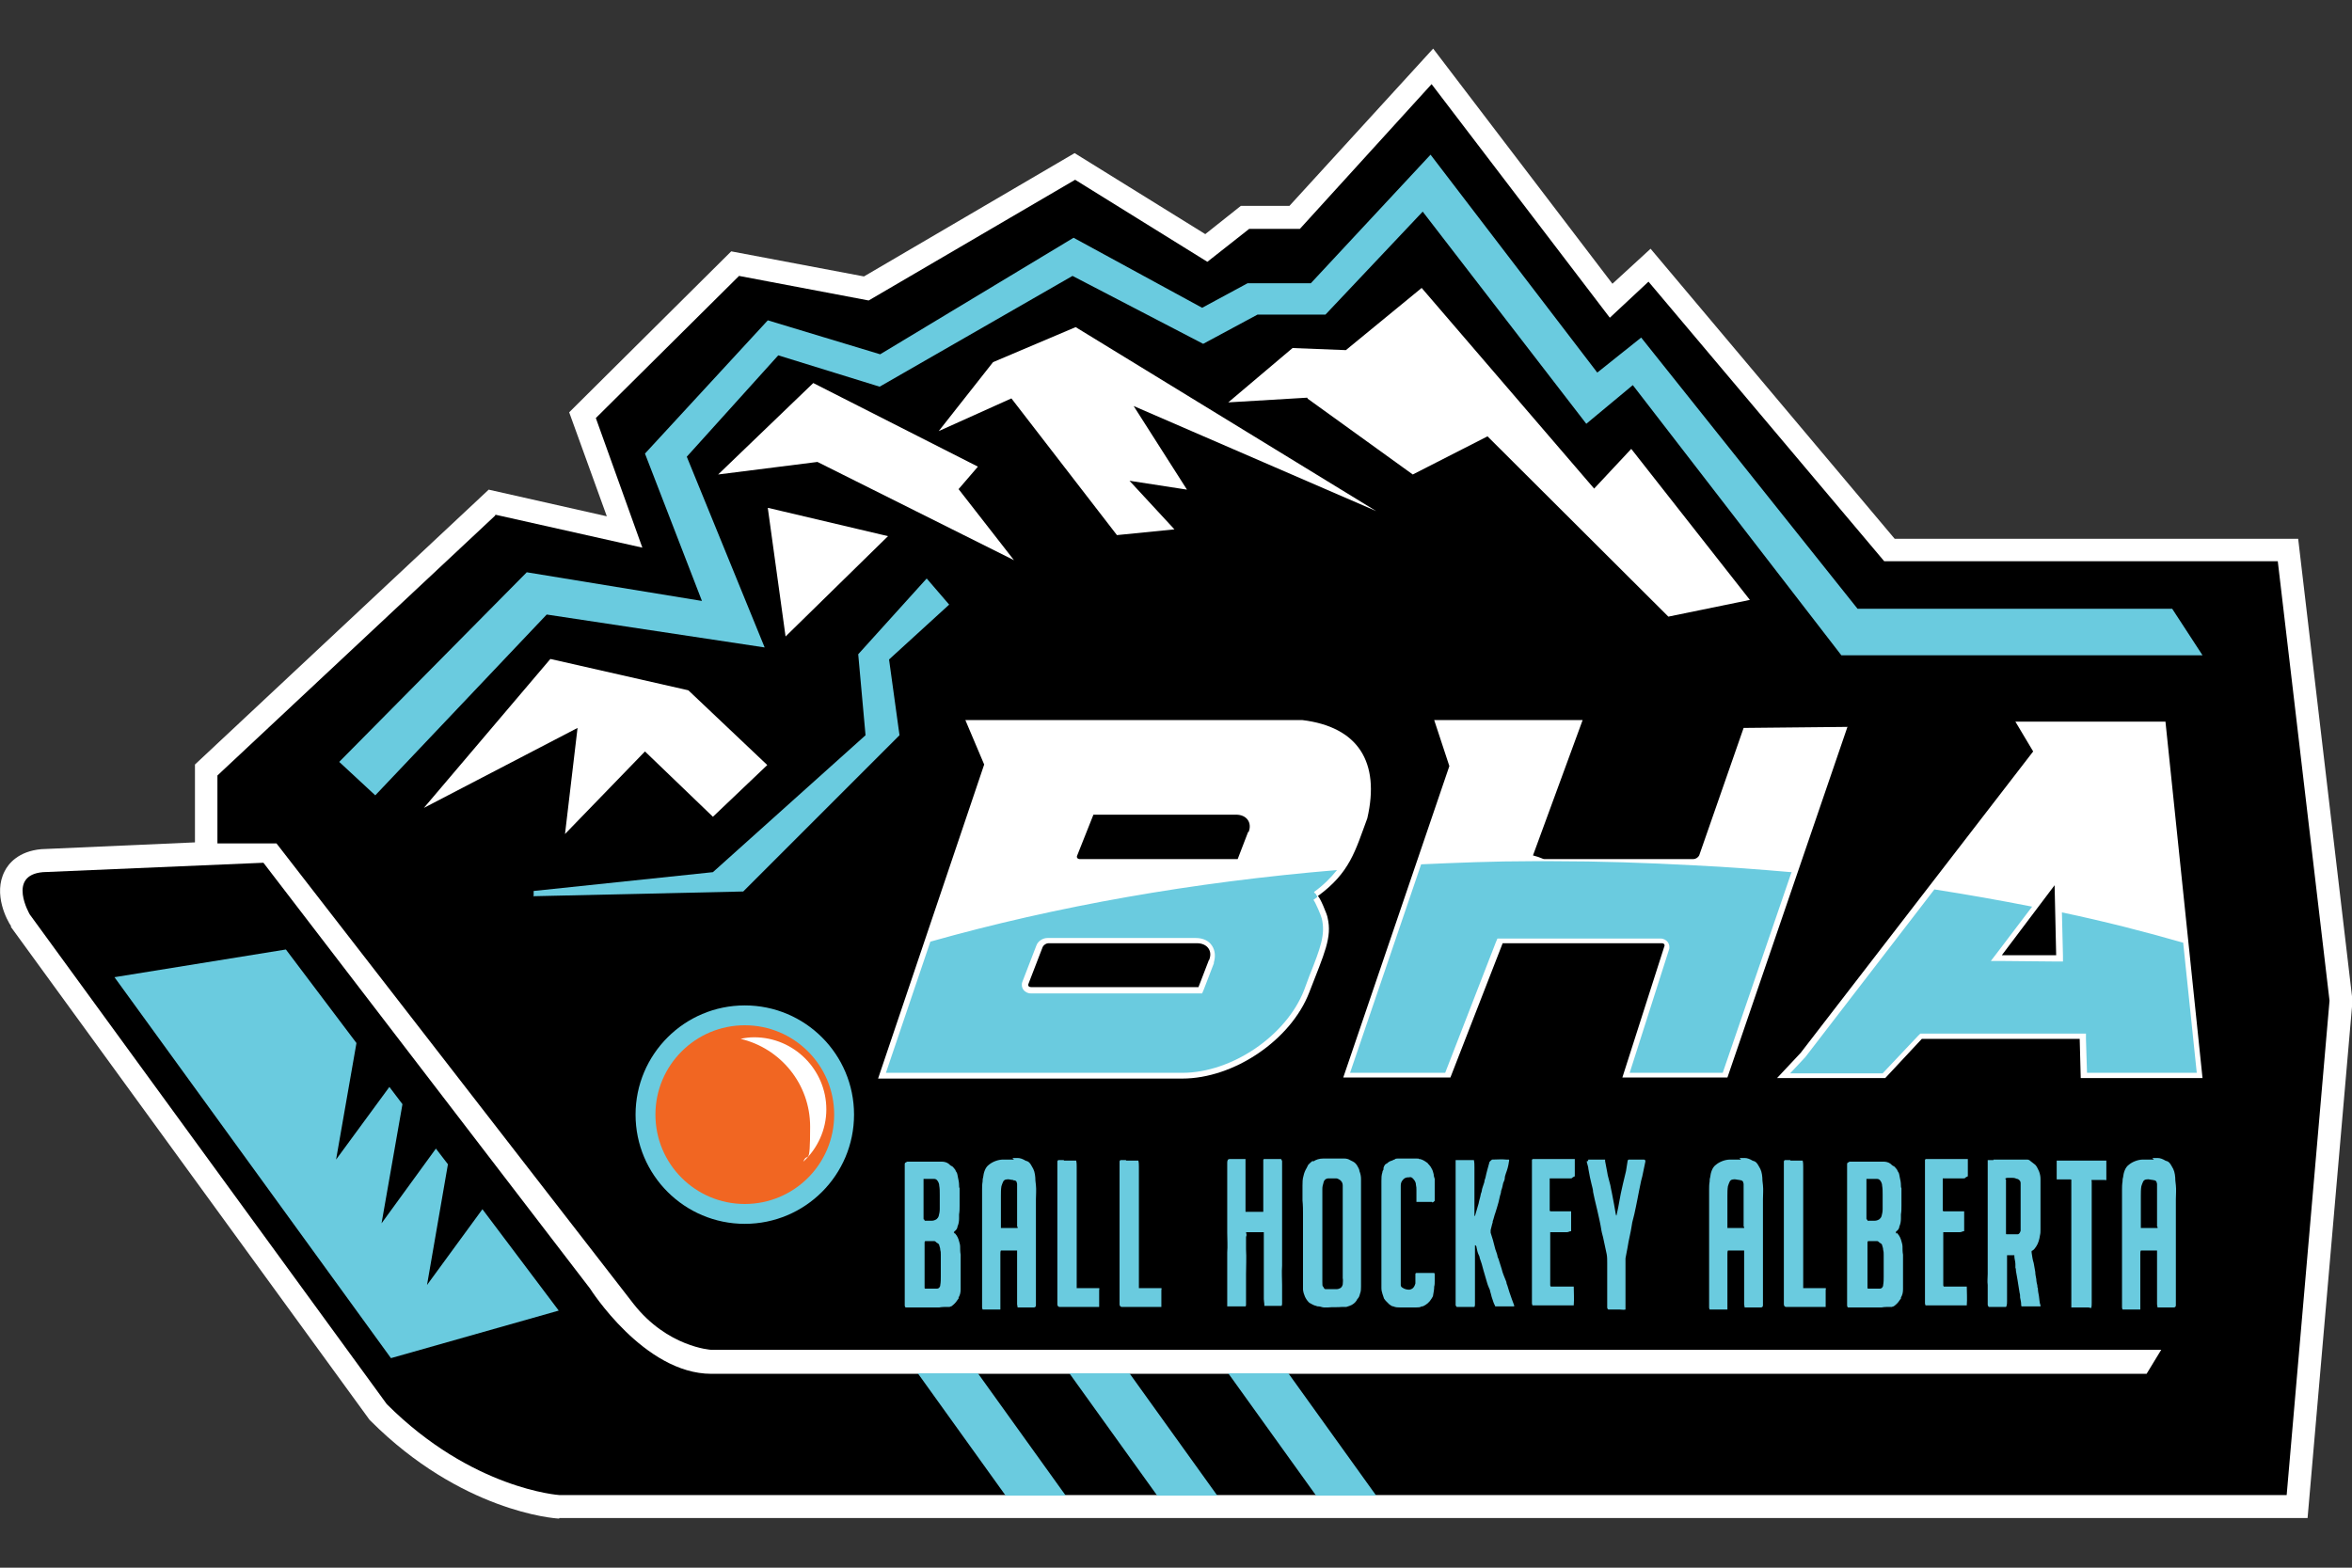
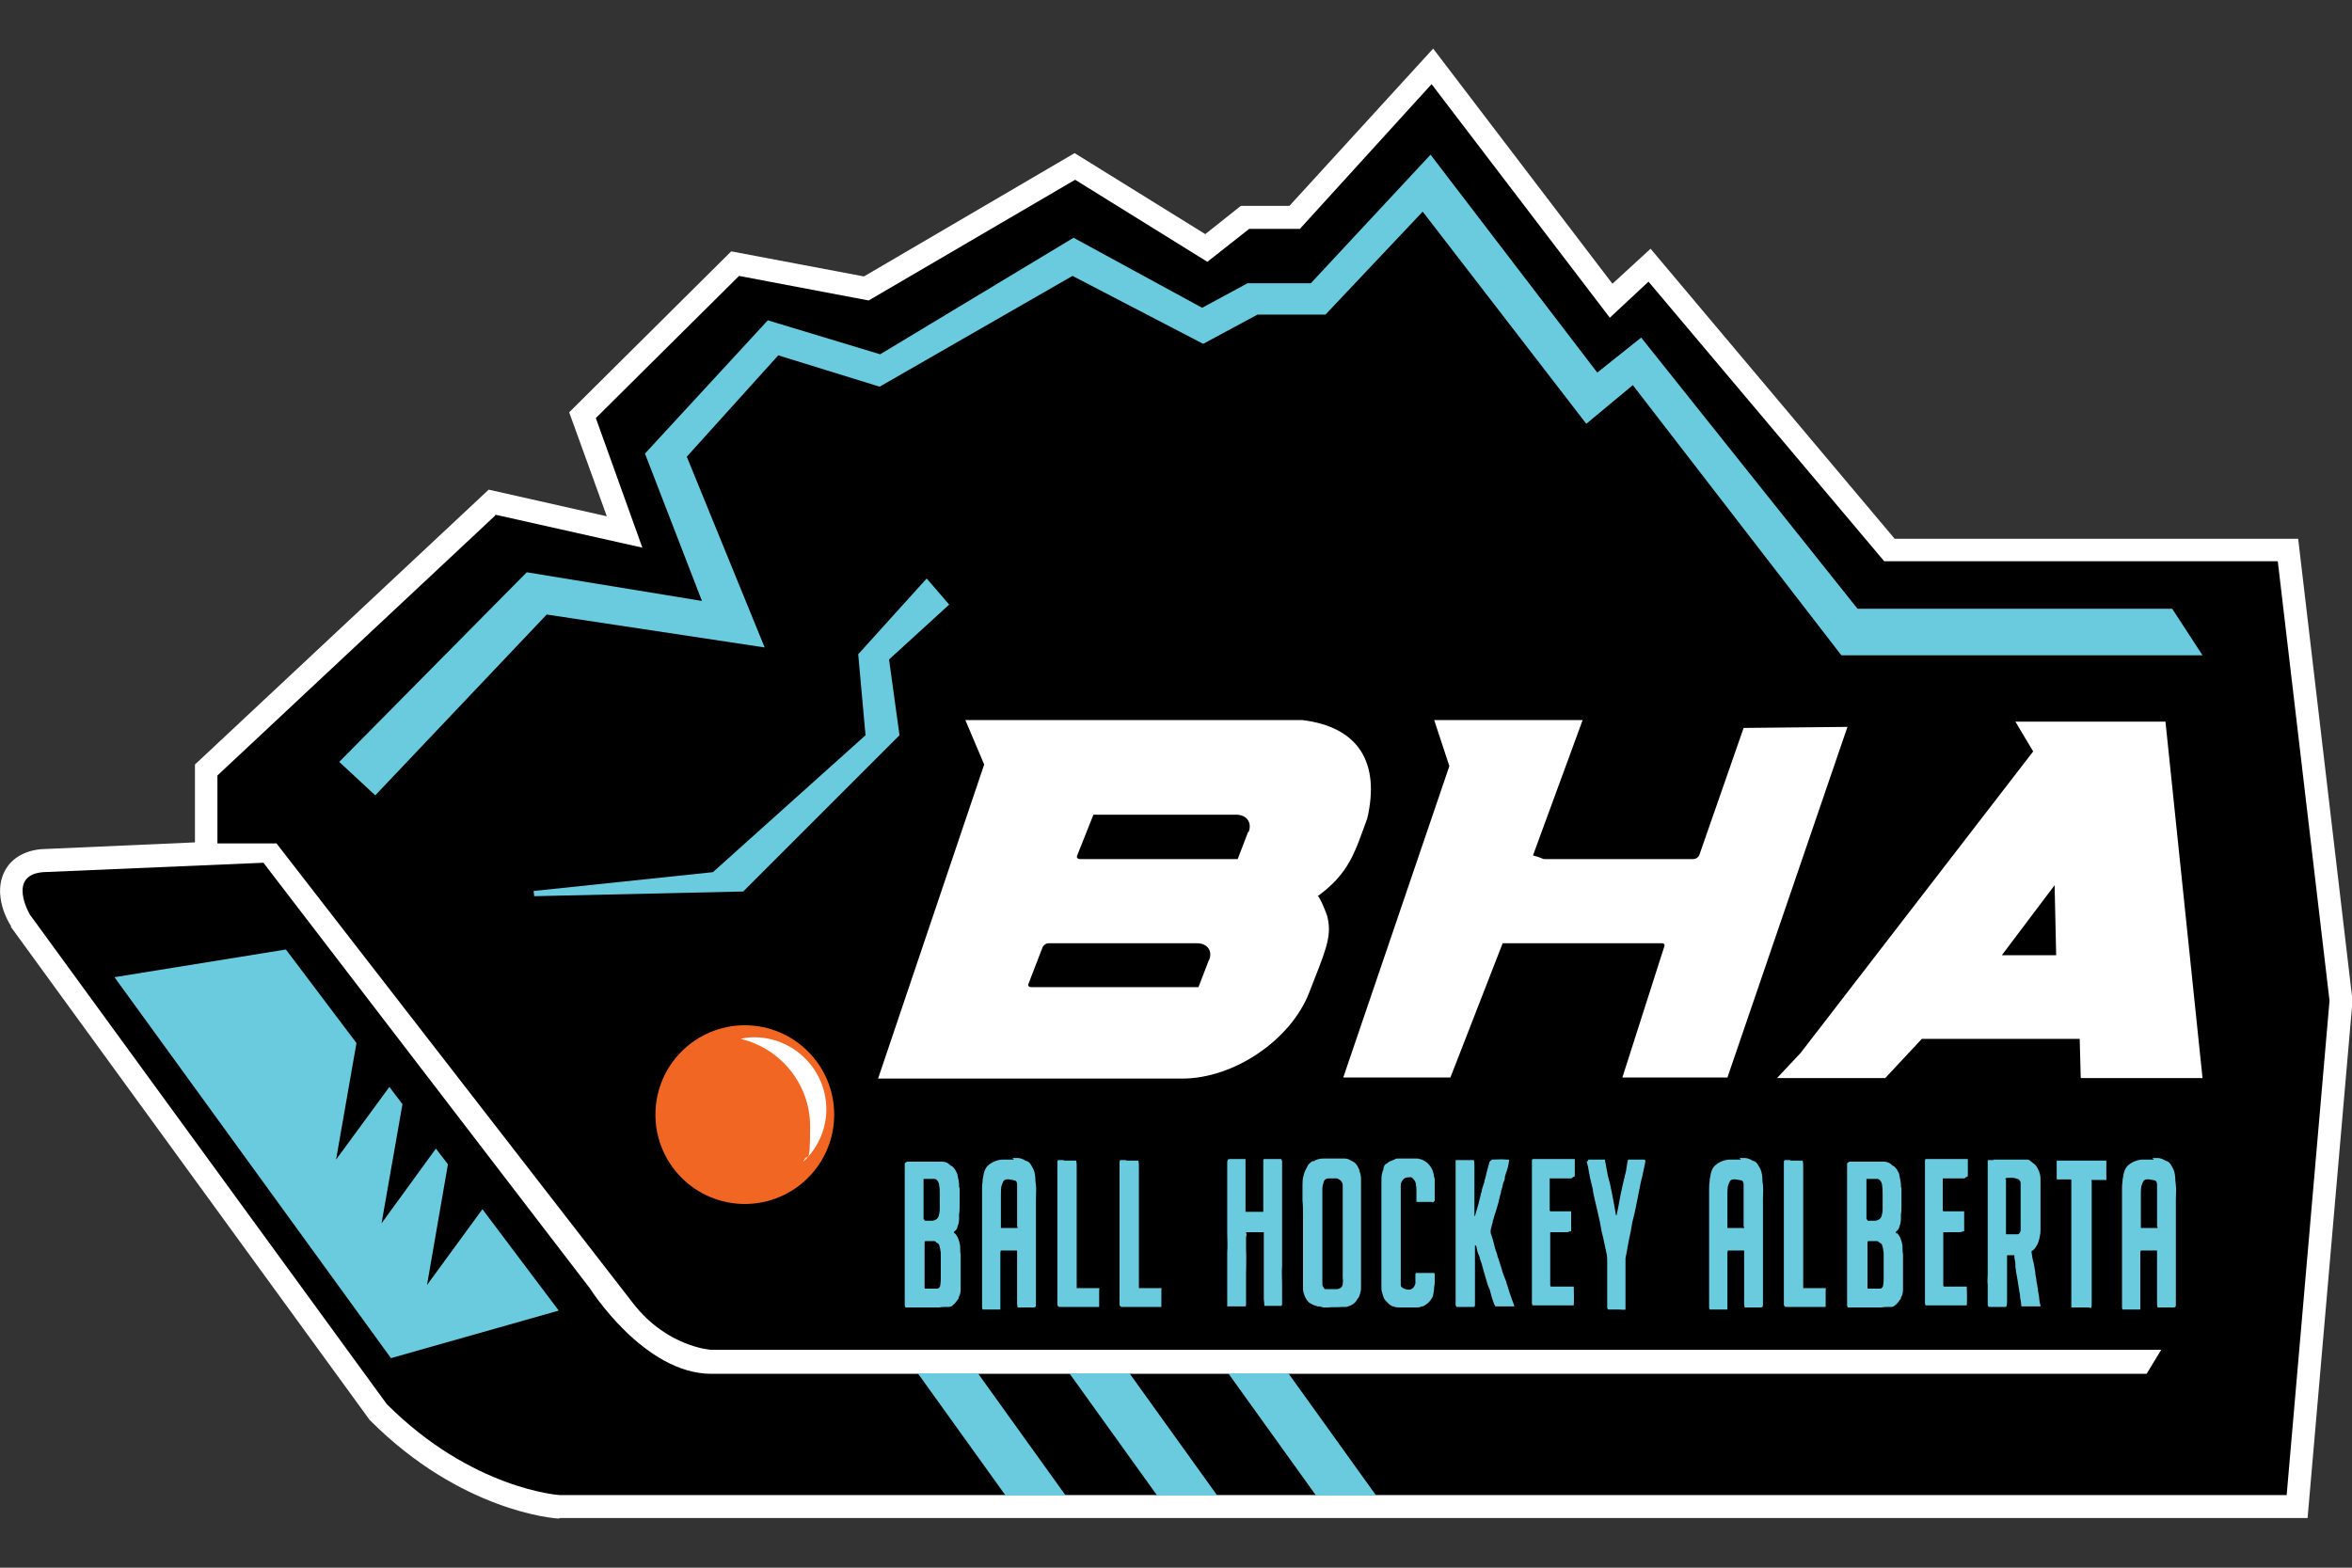
<svg xmlns="http://www.w3.org/2000/svg" id="Layer_1" version="1.1" viewBox="0 0 450 300">
  <rect x="0" y="0" width="450" height="300" fill="#333333" stroke="none" />
  <defs>
    <style>
      .st0 {
        fill: #fff;
      }

      .st1 {
        fill: #6acbdf;
      }

      .st2 {
        fill: #f16622;
      }
    </style>
  </defs>
  <g>
    <path class="st0" d="M107,290.6c-1,0-18.8-1.4-36.1-18.7l-.2-.2L2.1,177.4v-.2c-.7-1-3.5-6.1-1.2-10.5.7-1.4,2.6-3.8,7-4.2l29.4-1.3v-14.9l56.2-52.6,22.6,5.1-7.2-19.9,31-30.8,25.4,4.8,40.3-23.6,25,15.5,6.8-5.4h9.3l27.5-30.1,34.3,45,7.3-6.7,46.7,55.5h77.2l10.4,88.4-8.6,99H107Z" />
    <path d="M94.8,98.5l28.1,6.3-8.9-24.8,27.4-27.2,24.8,4.7,39.5-23.1,25.3,15.7,8-6.3h9.7l25.2-27.7,34.1,44.7,7.4-6.9,45.1,53.5h75.3l9.9,84.1-8.2,94.6H107s-16.7-1.1-33-17.4L5.7,175s-4.4-7.5,2.5-8.1l42.2-1.8,62.5,81.5s10.3,16.3,23.2,16.3h274.6l2.8-4.6H136s-8.3-.5-14.8-8.8l-68.3-88.1h-11.3v-13l53.1-49.7Z" />
  </g>
-   <path class="st1" d="M100.7,109.5l33.6,5.5-10.9-28.2,23.5-25.5,21.5,6.5,37-22.3,24.6,13.4,8.7-4.7h12.1l22.9-24.6,31.9,41.7,8.4-6.7,41.4,51.9h60.2l5.8,8.9h-69.1l-39.9-51.7-8.9,7.4-31.3-40.6-18.6,19.7h-13l-10.4,5.6-25-13-36.9,21.2-19.4-6-17.5,19.4,14.9,36.5-41.7-6.3-32.8,34.6-6.9-6.4,35.9-36.3ZM102.2,171.5l40-.9,29.9-29.9-2-14.5,11.5-10.5-4.3-5-13.1,14.5,1.4,15.5-29.2,26.2-34.3,3.6v1.1Z" />
+   <path class="st1" d="M100.7,109.5l33.6,5.5-10.9-28.2,23.5-25.5,21.5,6.5,37-22.3,24.6,13.4,8.7-4.7h12.1l22.9-24.6,31.9,41.7,8.4-6.7,41.4,51.9h60.2l5.8,8.9h-69.1l-39.9-51.7-8.9,7.4-31.3-40.6-18.6,19.7h-13l-10.4,5.6-25-13-36.9,21.2-19.4-6-17.5,19.4,14.9,36.5-41.7-6.3-32.8,34.6-6.9-6.4,35.9-36.3ZM102.2,171.5l40-.9,29.9-29.9-2-14.5,11.5-10.5-4.3-5-13.1,14.5,1.4,15.5-29.2,26.2-34.3,3.6Z" />
  <path class="st1" d="M203.9,286.2h-11.5l-16.8-23.4h11.5l16.8,23.4ZM216.1,262.8h-11.5l16.8,23.4h11.5l-16.8-23.4ZM246.5,262.8h-11.5l16.8,23.4h11.5l-16.8-23.4Z" />
  <path class="st1" d="M106.9,250.8l-32.1,9.1-52.9-72.9,32.8-5.3,13.5,17.9-3.9,22.3,10.2-13.9,2.5,3.3-4,22.8,10.4-14.3,2.3,3-4,23.1,10.6-14.5,14.6,19.4Z" />
-   <path class="st0" d="M81.1,154.6l24.2-28.5,26.4,6,15.1,14.3-10.4,9.9-13-12.5-15.3,15.8,2.4-20.3-29.4,15.3ZM146.9,97.2l3.4,24.6,19.6-19.2-22.9-5.4ZM156.4,88.4l37.6,18.8-10.6-13.6,3.7-4.3-31.5-16-18.2,17.5,19-2.4ZM193.4,76.1l20.3,26.3,11-1.1-8.6-9.3,11,1.7-10.2-16,46.4,20.1-57.5-35.2-15.8,6.7-10.4,13.2,14-6.3ZM250.2,76.3l20.1,14.5,14.3-7.3,34.6,34.5,15.6-3.2-22.7-28.9-7.1,7.6-33-38.4-14.5,11.9-10.2-.4-12.3,10.4,15.1-.9Z" />
  <path class="st1" d="M182.5,235.8c.4.4.7.8.9,1.4.1.4.3.9.3,1.3,0,.5,0,1.1.1,1.6h0v4.2c0,.4,0,.9,0,1.4,0,.4,0,.7,0,1,0,.6-.1,1.1-.4,1.6,0,0,0,.1,0,.2-.2.2-.4.6-.7.9-.2.2-.4.4-.7.6-.1,0-.2,0-.3.1-.1,0-.3,0-.4,0-.5,0-1.1,0-1.6.1h-.9c-.3,0-.6,0-1,0-.8,0-1.7,0-2.5,0s-.9,0-1.4,0c-.2,0-.4,0-.6,0-.1,0-.2-.2-.2-.4v-14.8c0-1,0-1.9,0-2.8,0-1.4,0-2.8,0-4.1,0-1.1,0-2.1,0-3.2,0-.6,0-1.2,0-1.8v-.3c0-.1,0-.2.1-.3.1,0,.3-.2.4-.2.3,0,.6,0,.9,0,.3,0,.7,0,1,0h.2c.4,0,.8,0,1.2,0,.4,0,.8,0,1.1,0,.5,0,1,0,1.5,0,.2,0,.4,0,.7,0,.4,0,.9.1,1.3.4.2.2.4.4.7.5.2.2.4.4.6.7,0,.1.1.3.2.4.2.3.2.7.3,1.1.1.4.2.9.2,1.4,0,.2,0,.4.1.6v.4c0,.3,0,.7,0,1v.2c0,.6,0,1.1,0,1.7,0,.6,0,1.1-.1,1.7,0,.3,0,.5,0,.8,0,.5-.1,1.1-.3,1.5,0,.3-.2.6-.4.8-.1,0-.2.2-.3.3,0,.2.1.2.2.3ZM176.9,233.6c.4,0,.7,0,1.1,0,0,0,.2,0,.3,0,.3,0,.6-.1.9-.3.2-.2.3-.3.4-.6.1-.4.2-.8.2-1.3v-1.9c0-.3,0-.6,0-.9,0-.6,0-1.2-.1-1.7,0-.3-.1-.6-.3-.9-.2-.3-.4-.4-.7-.4h-1.2c-.2,0-.4,0-.7,0s0,0-.1,0v1.4c0,.5,0,1,0,1.5,0,.5,0,1,0,1.5,0,.8,0,1.5,0,2.3v.9c0,0,0,.2.1.2h.1ZM176.9,246.6c.4,0,.7,0,1.1,0,.1,0,.3,0,.4,0h.1c.3,0,.6,0,.8,0,.3,0,.6-.3.6-.7.1-.5.1-1.1.1-1.6,0-1.4,0-2.8,0-4.2,0-.3,0-.6-.1-.9,0-.3-.1-.6-.2-.9,0-.2-.2-.3-.3-.4-.1,0-.2-.1-.3-.2-.1-.1-.2-.2-.4-.2h-1.2c-.2,0-.3,0-.5,0,0,0-.1.2-.1.2,0,.2,0,.4,0,.5,0,.2,0,.5,0,.7s0,.3,0,.5v5.6c0,.2,0,.5,0,.7s0,.4,0,.5,0,.2,0,.3h.1ZM193.7,221.6c.3,0,.7,0,1,0,.5,0,1,.2,1.5.5,0,0,.2.1.3.1.6.2.9,1,1.2,1.5.3.6.4,1.5.4,2.2,0,.3.1.6.1.9.1.9,0,1.8,0,2.7s0,1.1,0,1.7c0,.4,0,.8,0,1.1v.2c0,.9,0,1.8,0,2.7,0,1.9,0,3.8,0,5.6s0,1.3,0,1.9c0,.8,0,2,0,2.8,0,.6,0,1.1,0,1.7,0,.6,0,1.3,0,2,0,.2,0,.4,0,.6,0,.3-.2.4-.4.4-.4,0-.8,0-1.2,0-.2,0-.4,0-.7,0-.2,0-.3,0-.5,0-.2,0-.4,0-.7,0,0-.2-.1-.4-.1-.6,0-1.1,0-2.1,0-3.2s0-3.3,0-4.7,0-1,0-1.5,0-.5,0-.7,0-.1,0-.2c-.1,0-.2,0-.3,0h-2.8c-.1.2-.1.4-.1.7v1.3c0,.4,0,.7,0,1.1s0,.4,0,.5v.3c0,.3,0,.6,0,.9v3c0,.6,0,1.2,0,1.8,0,.5,0,1,0,1.5,0,0,0,.1,0,.2-.1,0-.3,0-.4,0-.5,0-.9,0-1.4,0s-.6,0-.8,0-.4,0-.7,0h-.1c0-.1-.1-.2-.1-.4,0-1.1,0-2.2,0-3.3s0-1.5,0-2v-1.4c0-1.4,0-2.7,0-4.1v-2.1c0-.6,0-1.2,0-1.8,0-1.2,0-2.4,0-3.6,0-.4,0-.8,0-1.1,0-.7,0-1.4,0-2.1,0-.4,0-.8,0-1.1s0-1,.1-1.5c0-.2,0-.5.1-.8.1-.9.4-1.9,1.1-2.4.7-.6,1.8-1,2.7-1,.6,0,1.1,0,1.7,0h.4ZM194.6,234.7c0-1,0-2,0-3s0-1.1,0-1.7c0,0,0,0,0,0,0-.3,0-.6,0-.9,0-.7,0-1.4,0-2.1s0-.3,0-.4c0-.2-.1-.3-.1-.4,0-.2-.2-.2-.3-.3-.1,0-.3,0-.4-.1-.4,0-.8-.2-1.2-.1-.3,0-.6.2-.7.5-.1.2-.2.5-.3.8-.1.6-.1,1.2-.1,1.8v5.6c0,.2,0,.4,0,.6.1,0,.3,0,.4,0h1.2c.2,0,.4,0,.6,0h1v-.2ZM203.6,222.1h1.3c.2,0,.4,0,.7,0,.1,0,.2,0,.3,0,.1.4.1.8.1,1.2v3.2c0,.1,0,.2,0,.3,0,.2,0,.4,0,.7,0,.4,0,.8,0,1.2v2.2c0,.2,0,.4,0,.6,0,.8,0,1.6,0,2.4,0,.5,0,1,0,1.4s0,.6,0,.9c0,0,0,.2,0,.2v2c0,.5,0,.9,0,1.4s0,.8,0,1.3c0,.2,0,.3,0,.4s0,.3,0,.5v4.5c0,0,.1,0,.2,0,.4,0,.9,0,1.3,0,.4,0,.9,0,1.4,0,.3,0,.6,0,.9,0,.2,0,.3,0,.5,0,.1.1,0,.2,0,.4,0,.9,0,1.7,0,2.5v.7c0,0-.1,0-.2,0-.2,0-.4,0-.6,0h-2.7c-.5,0-1,0-1.6,0-.8,0-1.6,0-2.3,0s-.2,0-.2,0c-.2,0-.4-.2-.4-.5,0,0,0-.2,0-.2,0-1.2,0-2.3,0-3.5,0-1,0-2,0-3s0-.6,0-.9v-.4c0-1.9,0-3.7,0-5.5,0-.2,0-.4,0-.7v-3.3c0-.2,0-.3,0-.4v-.2c0-.6,0-1.2,0-1.7,0-.6,0-1.3,0-1.9v-1.9c0-.2,0-.5,0-.7s0-.6,0-.8v-1.6c0-.2,0-.4,0-.5,0-.2,0-.3.2-.4.3,0,.6,0,1,0ZM215.5,222.1h1.3c.2,0,.4,0,.7,0,.1,0,.2,0,.3,0,.1.4.1.8.1,1.2v3.2c0,.1,0,.2,0,.3,0,.2,0,.4,0,.7,0,.4,0,.8,0,1.2v2.2c0,.2,0,.4,0,.6,0,.8,0,1.6,0,2.4,0,.5,0,1,0,1.4s0,.6,0,.9c0,0,0,.2,0,.2v2c0,.5,0,.9,0,1.4s0,.8,0,1.3c0,.2,0,.3,0,.4s0,.3,0,.5v4.5c0,0,.1,0,.2,0,.4,0,.9,0,1.3,0,.5,0,.9,0,1.4,0,.3,0,.6,0,.9,0,.2,0,.3,0,.5,0,.1.1,0,.2,0,.4,0,.9,0,1.7,0,2.5v.7c0,0-.1,0-.2,0-.2,0-.4,0-.6,0h-2.7c-.5,0-1,0-1.6,0-.8,0-1.6,0-2.3,0s-.2,0-.2,0c-.2,0-.4-.2-.4-.5,0,0,0-.2,0-.2,0-1.2,0-2.3,0-3.5,0-1,0-2,0-3s0-.6,0-.9v-.4c0-1.9,0-3.7,0-5.5,0-.2,0-.4,0-.7v-3.3c0-.2,0-.3,0-.4v-.2c0-.6,0-1.2,0-1.7,0-.6,0-1.3,0-1.9v-1.9c0-.2,0-.5,0-.7s0-.6,0-.8v-1.6c0-.2,0-.4,0-.5,0-.2,0-.3.2-.4.3,0,.6,0,1,0ZM238.5,236.3c0,.2-.1.3-.1.5v.6c0,.2,0,.4,0,.6,0,.4,0,.8,0,1.1.1,1.6,0,3.2,0,4.7s0,.5,0,.7v4.5c0,.2,0,.4,0,.6s0,.3-.1.4c0,0-.1,0-.2,0-.2,0-.4,0-.6,0-.3,0-.6,0-.8,0s-.4,0-.7,0h-1.2c0,0,0-.2,0-.2,0,0,0-.2,0-.3v-1.2c0-.4,0-.7,0-1.1v-7.5c.1-1.3,0-2.5,0-3.8,0-1.3,0-2.5,0-3.8s0-1.3,0-1.9,0-1.5,0-2.3,0-.2,0-.4c0-.2,0-.4,0-.6,0-.2,0-.3,0-.4v-3.9c0-.2,0-.4.1-.6,0-.1.2-.2.3-.2.1,0,.2,0,.4,0,.3,0,.7,0,1,0s.7,0,1,0c.2,0,.3,0,.5,0h.2c0,0,0,.1,0,.2,0,.3,0,.6,0,.9,0,.5,0,.9,0,1.4,0,.3,0,.6,0,1,0,1.4,0,2.8,0,4.2s0,0,0,.1c0,.6,0,1.3,0,1.9,0,.1,0,.2,0,.4,0,0,0,0,.1,0,1,0,2,0,3,0h.3c0,0,0-.2,0-.3v-2.1c0-1.9,0-3.8,0-5.7v-.8c0-.3,0-.6,0-1,0,0,0-.1.1-.2h1.3c.2,0,.5,0,.7,0s.2,0,.3,0h1c.1.2.2.3.2.4v.2c0,1.1,0,2.3,0,3.4,0,1.1,0,2.1,0,3.1s0,.6,0,.9v.2c0,1,0,2,0,3v2.9c0,.2,0,.3,0,.5s0,.2,0,.3v3c0,.2,0,.4,0,.6,0,.6,0,1.3,0,1.9-.1,1.3,0,2.5,0,3.7s0,.5,0,.7c0,.6,0,1.2,0,1.8v1c0,.2,0,.3-.1.5,0,0-.1,0-.2,0-1,0-2.1,0-3.1,0,0,0,0-.2,0-.2,0-.4-.1-.7-.1-1.1,0-1,0-1.9,0-3,0-.3,0-.6,0-1,0-.3,0-.5,0-.8,0-1.7,0-3.3,0-5,0-.6,0-1.2,0-1.8,0-.3,0-.6,0-.9,0-.1,0-.2,0-.3-1.2,0-2.3,0-3.4,0ZM251.2,222.3c.6-.4,1.2-.6,2-.6s2,0,3,0c.3,0,.7,0,1,0,.4,0,.8.1,1.1.3.2.1.4.2.6.3.4.2.7.6.9,1,.1.2.3.5.3.8.2.5.3,1,.3,1.5,0,.3,0,.5,0,.8,0,.5,0,.9,0,1.4s0,1.2,0,1.7v2.4c0,.6,0,1.3,0,2,0,.5,0,1,0,1.5,0,1.7,0,3.4,0,5s0,1.6,0,2.4v1.7h0c0,.6,0,1.2,0,1.7s0,.9-.2,1.4c-.1.4-.2.7-.5,1,0,0-.1.1-.1.2-.3.5-.8.9-1.4,1.1-.2.1-.4.1-.6.2-.3,0-.6,0-.8,0-.9.1-1.8,0-2.7.1-.3,0-.5,0-.8,0-.3,0-.7-.2-1-.2-.2,0-.3,0-.5-.1-.5-.1-.9-.4-1.3-.6,0,0,0,0-.1-.1-.6-.6-1-1.5-1.1-2.4,0-.4,0-.9,0-1.3,0-.5,0-.9,0-1.4v-.4c0-1.9,0-3.9,0-5.8,0-1.7,0-3.5,0-5.3,0-1,0-1.9-.1-2.9,0-.9,0-1.9,0-2.8,0-.6,0-1.3.2-1.9.1-.5.3-1,.6-1.5.1-.2.2-.4.3-.6.3-.3.6-.6.9-.8ZM256.9,232.8v-5.9c0-.6-.3-1-.7-1.2-.2-.1-.3-.2-.6-.2h-.1c-.4,0-.9,0-1.3,0-.5,0-.9.3-1,.9-.1.3-.2.7-.2,1.1,0,1.1,0,2.2,0,3.3s0,.4,0,.6c0,.9,0,1.9,0,2.8,0,1.4,0,2.8,0,4.2,0,1.1,0,2.1,0,3.2,0,1.2,0,2.5,0,3.7s.1.7.2,1c.1.2.2.4.4.4.1,0,.2,0,.3,0,.6,0,1.1,0,1.7,0,.2,0,.4,0,.6-.1.4-.1.6-.4.7-.8,0-.4.1-.8,0-1.2v-11.7ZM274,230h-1c-.2,0-.4,0-.6,0h-1.4c0,0,0-.2,0-.2,0-.7,0-1.4,0-2.1,0-.3,0-.6-.1-1,0-.5-.3-.9-.6-1.2-.2-.2-.4-.3-.7-.2h-.2c-.4,0-.8.2-1,.5-.3.3-.4.7-.4,1.1s0,.8,0,1.2,0,.2,0,.4c0,.3,0,.6,0,.9v.8c0,.6,0,1.3,0,1.9,0,1.1,0,2.2,0,3.3v1.1c0,1.5,0,3,0,4.5s0,.9,0,1.4c0,0,0,0,0,0,0,.6,0,1.2,0,1.8,0,.4,0,.8,0,1.2,0,.2,0,.3,0,.5s.1.4.3.5c.4.3.9.4,1.3.4.2,0,.4-.1.6-.2.3-.2.5-.6.6-1,0-.4,0-.9,0-1.3,0-.2,0-.4,0-.5,0-.1.1-.2.2-.2.2,0,.5,0,.8,0h1.3c.2,0,.4,0,.7,0s.3,0,.5,0h.1c.1.1.1.2.1.4,0,.4,0,.7,0,1.1,0,.4,0,.8-.1,1.1,0,.5-.1,1.1-.2,1.6,0,.3-.2.5-.3.7-.4.7-1,1.2-1.7,1.5-.1,0-.1,0-.2,0-.3.2-.7.2-1.1.2-.6,0-1.2,0-1.8,0-.3,0-.6,0-.9,0-.1,0-.2,0-.3,0-.4,0-.9,0-1.3-.2-.3,0-.5-.2-.8-.4-.2-.2-.4-.4-.7-.7-.1-.1-.2-.3-.3-.4-.1-.3-.2-.6-.3-.9-.1-.3-.2-.7-.2-1.1,0-.2,0-.4,0-.7,0-.3,0-.6,0-.9,0-.4,0-.9,0-1.3s0-.6,0-.9c0-.8,0-1.6,0-2.4,0-.9,0-1.8,0-2.8s0-1.8,0-2.8c0-1.3,0-2.6,0-4,0-1.5,0-3.1,0-4.7,0-.6,0-1.1.2-1.7,0-.2.1-.3.2-.5,0-.1,0-.2,0-.3.1-.3.2-.6.5-.8,0,0,0,0,.1,0,.3-.3.6-.5,1-.6.1,0,.3-.2.5-.2.2-.2.4-.2.6-.2.2,0,.4,0,.7,0h.5c.8,0,1.5,0,2.3,0s.4,0,.6.1c0,0,.2,0,.2,0,.4.1.8.3,1.2.6.2.1.3.2.4.4.1,0,.1.1.2.2.2.2.3.4.4.6.2.3.3.7.4,1.1,0,.3.1.6.2.9,0,0,0,.2,0,.3,0,.4,0,.9,0,1.4,0,.7,0,1.5,0,2.3v.2c-.2.2-.3.3-.5.3ZM278.5,250v-1.1c0-.6,0-1.3,0-1.9,0-1.2,0-2.4,0-3.6s0-1.4,0-2.1c0-.7,0-1.5,0-2.2v-2.1c0-.8,0-1.5,0-2.3,0-.8,0-1.6,0-2.4,0-.9,0-1.8,0-2.7,0-.8,0-1.6,0-2.3,0-.5,0-1,0-1.5s0-1.1,0-1.7c0-.4,0-.9,0-1.3,0-.1,0-.2,0-.3,0-.2,0-.3,0-.5,0,0,.1,0,.2,0,.4,0,.8,0,1.2,0,.6,0,1.1,0,1.7,0s.1,0,.2,0c0,0,.1,0,.2,0,.1.5.1.9.1,1.4v6.7c0,.2,0,.4,0,.6,0,0,0,.1,0,.2,0,.5,0,1,0,1.5s0,.2.1.3c.2-.8.5-1.6.7-2.4.1-.6.3-1.1.4-1.7,0-.2.2-.5.2-.7,0-.2.1-.5.2-.8.1-.3.2-.6.3-.9,0-.3.1-.5.2-.8.2-1,.5-2,.8-3.1,0,0,.1,0,.2-.2.1,0,.2-.2.3-.2.9,0,1.8-.1,2.7,0h.4s.1,0,.1,0c.1.2,0,.3,0,.4-.1.8-.3,1.5-.6,2.3-.1.3-.2.6-.2.9,0,.3-.2.6-.3.9-.1.5-.2,1-.4,1.5,0,.3-.1.6-.2.9-.1.4-.2.9-.3,1.3-.2.7-.4,1.4-.6,2-.2.5-.3,1.1-.5,1.6,0,.2,0,.3-.1.5-.1.4-.2.8-.3,1.2,0,.2,0,.4,0,.5.3.9.6,1.9.8,2.8.1.5.4,1.1.5,1.6,0,.2.1.4.2.6.2.6.4,1.3.6,1.9.2.9.6,1.7.9,2.5,0,.2.1.5.2.7.1.4.3.9.4,1.3.3.9.6,1.7.9,2.5,0,0,0,.2,0,.2,0,0-.1,0-.2,0-.5,0-1,0-1.5,0-.4,0-.9,0-1.3,0-.2,0-.4,0-.6,0-.1-.1-.1-.3-.2-.4-.2-.4-.3-.9-.5-1.4-.1-.4-.2-.8-.3-1.1,0-.2-.1-.4-.2-.6-.2-.4-.3-.8-.4-1.1-.2-.8-.5-1.6-.7-2.4-.2-.8-.4-1.5-.7-2.3,0-.2-.1-.4-.2-.6-.2-.4-.3-.9-.4-1.4,0-.2-.1-.3-.2-.4,0,0-.1,0-.1,0v.2c0,1.4,0,2.8,0,4.1s0,1,0,1.5v5.5c0,.2,0,.3-.1.5-.1,0-.3,0-.4,0-.3,0-.7,0-1.1,0h-1.6c-.1,0-.2,0-.3,0-.1-.1-.1-.2-.1-.3ZM300.9,225.3c-.1.2-.3.2-.4.2-.7,0-1.4,0-2.1,0-.6,0-1.1,0-1.6,0s-.2,0-.3,0c0,0,0,.2,0,.2,0,1.4,0,2.8,0,4.1v.4c0,.5,0,1,0,1.5,0,0,.1.1.2.1.1,0,.2,0,.3,0h2.8c.2,0,.4,0,.7,0h.1v2.1c0,.5,0,1,0,1.5v.2c-.3,0-.5.2-.8.2h-1.8c-.5,0-.9,0-1.4,0h0v.2c0,.6,0,1.2,0,1.8,0,.8,0,1.5,0,2.2,0,.9,0,1.8,0,2.7s0,1.1,0,1.7v1.5c0,.1,0,.2.1.3,0,0,.1,0,.2,0,.5,0,1,0,1.4,0,.5,0,1,0,1.5,0,.2,0,.4,0,.7,0,.2,0,.3,0,.5,0,0,0,.1,0,.1,0,0,1.2.1,2.3,0,3.6h-.2c-.7,0-1.4,0-2,0-.3,0-.6,0-.9,0-1.1,0-2.2,0-3.3,0-.1,0-.2,0-.3,0-.3,0-.7,0-1,0h-.2c0-.1-.1-.2-.1-.4,0-.8,0-1.6,0-2.4,0-.4,0-.7,0-1.1,0-.4,0-.9,0-1.3s0-.6,0-.8v-.2c0-.9,0-1.7,0-2.6v-2.9c0-.3,0-.6,0-.9,0-.4,0-.8,0-1.3v-.8c0-.2,0-.3,0-.5v-1.3c0-.4,0-.7,0-1.1,0-.3,0-.6,0-1s0-.6,0-.9c0-.6,0-1.1,0-1.6,0-1,0-1.9,0-2.9v-1.3c0-.6,0-1.3,0-1.9,0-.2,0-.4,0-.6,0-.1.1-.2.2-.2.8,0,1.6,0,2.5,0,.6,0,1.2,0,1.8,0h1.4c.6,0,1.2,0,1.7,0h.3c0,0,.2,0,.3,0,0,1.1,0,2.2,0,3.3ZM303.9,221.9c.3,0,.7,0,1,0,.6,0,1.2,0,1.8,0s.2,0,.4,0c0,0,0,.2,0,.3.1.7.3,1.4.4,2.1.1.8.4,1.6.6,2.5.1.5.2,1.1.3,1.5.1.7.3,1.4.4,2.1.1.6.2,1.1.3,1.7,0,.2.1.3.1.5.1,0,.1,0,.1-.1.1-.4.2-.9.3-1.4.2-.9.3-1.8.5-2.7.1-.6.3-1.2.4-1.8.2-.8.4-1.7.6-2.5.1-.6.2-1.3.3-1.9,0-.2.1-.2.2-.3h.4c.4,0,.8,0,1.3,0,.4,0,.8,0,1.2,0,.1,0,.2,0,.3.2,0,0,0,0,0,.2-.2.8-.3,1.6-.5,2.4-.1.6-.3,1.1-.4,1.7-.2,1-.4,1.9-.6,3-.1.5-.2,1-.3,1.5-.2,1-.4,1.9-.7,3,0,.2-.1.4-.1.6-.2,1.4-.6,2.8-.8,4.2-.1.7-.3,1.4-.4,2.1,0,.2,0,.4,0,.6v1.3c0,1.7,0,3.5,0,5.2,0,.2,0,.5,0,.7,0,.1,0,.2,0,.4,0,.4,0,.9,0,1.4,0,0,0,.1,0,.2-.4.1-.7,0-1.1,0-.4,0-.8,0-1.1,0s-.7,0-1.1,0c-.1-.1-.2-.2-.2-.4v-.3c0-.9,0-1.8,0-2.7,0-1.3,0-2.5,0-3.8s0-1.1,0-1.7h0c0-.6,0-1.2-.1-1.7-.2-.9-.4-1.9-.6-2.8-.1-.6-.3-1.1-.4-1.7-.2-1.3-.5-2.6-.8-3.9-.2-.7-.3-1.4-.5-2.1-.1-.4-.2-.9-.3-1.4,0-.5-.2-1-.3-1.5-.1-.4-.2-.9-.3-1.3-.1-.5-.2-1.1-.3-1.6,0-.4-.2-.8-.3-1.3v-.2h.2ZM332.8,221.6c.3,0,.7,0,1,0,.5,0,1,.2,1.5.5,0,0,.2.1.3.1.6.2.9,1,1.2,1.5.3.6.4,1.5.4,2.2,0,.3.1.6.1.9.1.9,0,1.8,0,2.7s0,1.1,0,1.7c0,.4,0,.8,0,1.1v.2c0,.9,0,1.8,0,2.7,0,1.9,0,3.8,0,5.6s0,1.3,0,1.9c0,.8,0,2,0,2.8,0,.6,0,1.1,0,1.7,0,.6,0,1.3,0,2,0,.2,0,.4,0,.6,0,.3-.2.4-.4.4-.4,0-.8,0-1.2,0-.2,0-.4,0-.7,0-.2,0-.3,0-.5,0-.2,0-.4,0-.7,0,0-.2-.1-.4-.1-.6,0-1.1,0-2.1,0-3.2s0-3.3,0-4.7,0-1,0-1.5,0-.5,0-.7,0-.1,0-.2c-.1,0-.2,0-.3,0h-2.8c-.1.2-.1.4-.1.7v1.3c0,.4,0,.7,0,1.1s0,.4,0,.5v.3c0,.3,0,.6,0,.9v3c0,.6,0,1.2,0,1.8,0,.5,0,1,0,1.5,0,0,0,.1,0,.2-.1,0-.3,0-.4,0-.5,0-.9,0-1.4,0s-.6,0-.8,0-.4,0-.7,0h-.1c0-.1-.1-.2-.1-.4,0-1.1,0-2.2,0-3.3s0-1.5,0-2v-1.4c0-1.4,0-2.7,0-4.1v-2.1c0-.6,0-1.2,0-1.8,0-1.2,0-2.4,0-3.6,0-.4,0-.8,0-1.1,0-.7,0-1.4,0-2.1,0-.4,0-.8,0-1.1s0-1,.1-1.5c0-.2,0-.5.1-.8.1-.9.4-1.9,1.1-2.4.7-.6,1.8-1,2.7-1,.6,0,1.1,0,1.7,0h.4ZM333.6,234.7c0-1,0-2,0-3s0-1.1,0-1.7c0,0,0,0,0,0,0-.3,0-.6,0-.9,0-.7,0-1.4,0-2.1s0-.3,0-.4c0-.2-.1-.3-.1-.4,0-.2-.2-.2-.3-.3s-.3,0-.4-.1c-.4,0-.8-.2-1.2-.1-.3,0-.6.2-.7.5-.1.2-.2.5-.3.8-.1.6-.1,1.2-.1,1.8v5.6c0,.2,0,.4,0,.6.1,0,.3,0,.4,0h1.2c.2,0,.4,0,.6,0h1v-.2ZM342.6,222.1h1.3c.2,0,.4,0,.7,0,.1,0,.2,0,.3,0,.1.4.1.8.1,1.2v3.2c0,.1,0,.2,0,.3,0,.2,0,.4,0,.7,0,.4,0,.8,0,1.2v2.2c0,.2,0,.4,0,.6,0,.8,0,1.6,0,2.4,0,.5,0,1,0,1.4s0,.6,0,.9c0,0,0,.2,0,.2v2c0,.5,0,.9,0,1.4s0,.8,0,1.3c0,.2,0,.3,0,.4s0,.3,0,.5v4.5c0,0,.1,0,.2,0,.4,0,.9,0,1.3,0,.4,0,.9,0,1.4,0,.3,0,.6,0,.9,0,.2,0,.3,0,.5,0,.1.1,0,.2,0,.4,0,.9,0,1.7,0,2.5v.7c0,0-.1,0-.2,0-.2,0-.4,0-.6,0h-2.7c-.5,0-1,0-1.6,0-.8,0-1.6,0-2.3,0s-.2,0-.2,0c-.2,0-.4-.2-.4-.5,0,0,0-.2,0-.2,0-1.2,0-2.3,0-3.5,0-1,0-2,0-3s0-.6,0-.9v-.4c0-1.9,0-3.7,0-5.5,0-.2,0-.4,0-.7v-3.3c0-.2,0-.3,0-.4v-.2c0-.6,0-1.2,0-1.7,0-.6,0-1.3,0-1.9v-1.9c0-.2,0-.5,0-.7s0-.6,0-.8v-1.6c0-.2,0-.4,0-.5,0-.2,0-.3.2-.4.3,0,.6,0,1,0ZM362.8,235.8c.4.4.7.8.9,1.4.1.4.3.9.3,1.3,0,.5,0,1.1.1,1.6h0v4.2c0,.4,0,.9,0,1.4,0,.4,0,.7,0,1,0,.6-.1,1.1-.4,1.6,0,0,0,.1,0,.2-.2.2-.4.6-.7.9-.2.2-.4.4-.7.6-.1,0-.2,0-.3.1-.1,0-.3,0-.4,0-.5,0-1.1,0-1.6.1h-.9c-.3,0-.6,0-1,0-.8,0-1.7,0-2.5,0s-.9,0-1.4,0c-.2,0-.4,0-.6,0-.1,0-.2-.2-.2-.4v-14.8c0-1,0-1.9,0-2.8,0-1.4,0-2.8,0-4.1,0-1.1,0-2.1,0-3.2,0-.6,0-1.2,0-1.8v-.3c0-.1,0-.2.1-.3.1,0,.3-.2.4-.2.3,0,.6,0,.9,0,.3,0,.7,0,1,0h.2c.4,0,.8,0,1.2,0,.4,0,.8,0,1.1,0,.5,0,1,0,1.4,0,.2,0,.4,0,.7,0,.4,0,.9.1,1.3.4.2.2.4.4.7.5.2.2.4.4.6.7,0,.1.1.3.2.4.2.3.2.7.3,1.1.1.4.2.9.2,1.4,0,.2,0,.4.1.6v.4c0,.3,0,.7,0,1v.2c0,.6,0,1.1,0,1.7,0,.6,0,1.1-.1,1.7,0,.3,0,.5,0,.8,0,.5-.1,1.1-.3,1.5,0,.3-.2.6-.4.8-.1,0-.2.2-.3.3,0,.2.1.2.2.3ZM357.3,233.6c.4,0,.7,0,1.1,0,0,0,.2,0,.3,0,.3,0,.6-.1.9-.3.2-.2.3-.3.4-.6.1-.4.2-.8.2-1.3v-1.9c0-.3,0-.6,0-.9,0-.6,0-1.2-.1-1.7,0-.3-.1-.6-.3-.9-.2-.3-.4-.4-.7-.4h-1.2c-.2,0-.4,0-.7,0s0,0-.1,0v1.4c0,.5,0,1,0,1.5,0,.5,0,1,0,1.5,0,.8,0,1.5,0,2.3v.9c0,0,0,.2.1.2h.1ZM357.3,246.6c.4,0,.7,0,1.1,0,.1,0,.3,0,.4,0h.1c.3,0,.6,0,.8,0,.3,0,.6-.3.6-.7.1-.5.1-1.1.1-1.6,0-1.4,0-2.8,0-4.2,0-.3,0-.6-.1-.9,0-.3-.1-.6-.2-.9,0-.2-.2-.3-.3-.4-.1,0-.2-.1-.3-.2-.1-.1-.2-.2-.4-.2h-1.2c-.2,0-.3,0-.5,0,0,0-.1.2-.1.2,0,.2,0,.4,0,.5,0,.2,0,.5,0,.7s0,.3,0,.5v5.6c0,.2,0,.5,0,.7s0,.4,0,.5,0,.2,0,.3h.1ZM376.1,225.3c-.1.2-.3.2-.4.2-.7,0-1.4,0-2.1,0-.6,0-1.1,0-1.6,0s-.2,0-.3,0c0,0,0,.2,0,.2,0,1.4,0,2.8,0,4.1v.4c0,.5,0,1,0,1.5,0,0,.1.1.2.1.1,0,.2,0,.3,0h2.8c.2,0,.4,0,.7,0h.1v2.1c0,.5,0,1,0,1.5v.2c-.3,0-.5.2-.8.2h-1.8c-.5,0-.9,0-1.4,0h0v.2c0,.6,0,1.2,0,1.8,0,.8,0,1.5,0,2.2,0,.9,0,1.8,0,2.7s0,1.1,0,1.7v1.5c0,.1,0,.2.1.3,0,0,.1,0,.2,0,.5,0,1,0,1.4,0,.5,0,1,0,1.5,0,.2,0,.4,0,.7,0,.2,0,.3,0,.5,0,0,0,.1,0,.1,0,0,1.2.1,2.3,0,3.6h-.2c-.7,0-1.3,0-2,0-.3,0-.6,0-.9,0-1.1,0-2.2,0-3.3,0-.1,0-.2,0-.3,0-.3,0-.7,0-1,0h-.2c0-.1-.1-.2-.1-.4,0-.8,0-1.6,0-2.4,0-.4,0-.7,0-1.1,0-.4,0-.9,0-1.3s0-.6,0-.8v-.2c0-.9,0-1.7,0-2.6v-2.9c0-.3,0-.6,0-.9,0-.4,0-.8,0-1.3v-.8c0-.2,0-.3,0-.5v-1.3c0-.4,0-.7,0-1.1,0-.3,0-.6,0-1s0-.6,0-.9c0-.6,0-1.1,0-1.6,0-1,0-1.9,0-2.9v-1.3c0-.6,0-1.3,0-1.9,0-.2,0-.4,0-.6,0-.1.1-.2.2-.2.8,0,1.6,0,2.5,0,.6,0,1.2,0,1.8,0h1.4c.6,0,1.2,0,1.7,0h.3c0,0,.2,0,.3,0,0,1.1,0,2.2,0,3.3ZM381.4,221.9c.3,0,.7,0,1,0,.1,0,.2,0,.3,0h1.4c.3,0,.5,0,.8,0,.1,0,.2,0,.4,0h2.4c.3,0,.5,0,.8.3.3.2.6.5.9.7.3.3.5.8.7,1.2.2.5.3,1,.3,1.5,0,.3,0,.6,0,.9v.7c0,.9,0,1.8,0,2.7v3.2c0,.4,0,.8,0,1.2,0,.3,0,.6,0,1s0,.7-.1,1.1c-.1.7-.3,1.5-.7,2.1-.2.3-.4.6-.7.8,0,0-.1,0-.2.1,0,0,0,.2,0,.3.1.7.2,1.4.4,2,.1.6.2,1.1.3,1.7,0,.4.1.9.2,1.4,0,.4.1.8.2,1.2,0,.2,0,.4.1.5,0,.5.1,1,.2,1.5.1.6.1,1.3.3,1.8,0,0,0,0,0,.2,0,0,0,0-.1,0-1.1,0-2.2,0-3.4,0h-.1c-.1-.1-.1-.2-.1-.4,0-.4-.1-.8-.2-1.3,0-.3,0-.6-.1-.9-.1-.8-.3-1.7-.4-2.5-.1-.6-.2-1.1-.3-1.7,0-.2,0-.4-.1-.6,0-.3,0-.5,0-.7,0-.5-.2-1-.2-1.5,0,0,0-.2,0-.2-.3,0-1.1,0-1.4,0,0,0,0,.2,0,.2v1.9c0,1.9,0,3.9,0,5.8,0,.3,0,.6,0,.9,0,.3,0,.6-.1.9,0,0,0,.1-.1.2,0,0-.1,0-.2,0-.3,0-.7,0-1,0-.2,0-.3,0-.5,0h-1.6c-.1-.1-.2-.3-.2-.4,0,0,0-.2,0-.3v-3.5c-.1-.7,0-1.4,0-2.1v-1.1c0-.2,0-.4,0-.6,0-.1,0-.3,0-.4v-5.5c0-.3,0-.6,0-.9v-.3c0-1,0-1.9,0-2.9,0-.7,0-1.3,0-2s0-.6,0-.9h0v-3.2c0-.4,0-.8,0-1.1s0-1,0-1.5v-1.3s0,0,0-.1h1.1ZM383.8,225.7c0,.8,0,1.6,0,2.4v7.9c0,.1,0,.2.1.2h2.1c.3,0,.5-.3.6-.7,0-.2,0-.4,0-.6,0-.5,0-1.1,0-1.6,0-.6,0-1.3,0-1.9v-2.1c0-.4,0-.7,0-1.1,0-.4,0-.9,0-1.3v-.5c0-.2-.1-.5-.3-.6-.1-.1-.2-.2-.4-.2-.2-.1-.5-.2-.8-.2h-1c-.1,0-.2,0-.4.1v.2ZM399.6,250.2h-2.1c-.2,0-.5,0-.7,0-.2,0-.3,0-.5,0,0,0,0-.2,0-.3,0-.4,0-.7,0-1.1,0-1,0-2,0-3v-3.4c0-.8,0-1.7,0-2.5,0-1.8,0-3.6,0-5.3,0-1,0-2,0-3v-3.6c0-.7,0-1.5,0-2.2h0c0-.1-.1-.1-.2-.1h-2.4c0,0-.2,0-.2,0,0-.3,0-.6,0-.9s0-.6,0-.9v-.9c0-.3,0-.6,0-.9,0,0,.1,0,.1,0h9.2c0,0,.1,0,.2,0,0,0,0,0,0,.2,0,.9,0,1.8,0,2.7,0,.2,0,.5,0,.8-.1.1-.2,0-.3,0h-2.5c-.1,0,0,.2,0,.3v3.1c0,.4,0,.8,0,1.2h0c0,.7,0,1.4,0,2s0,1.2,0,1.8c0,.2,0,.5,0,.7v2.3c0,.1,0,.2,0,.4s0,.2,0,.4c0,.5,0,1,0,1.5,0,1.5,0,3,0,4.5s0,.6,0,.8c0,.1,0,.2,0,.3,0,1.2,0,2.3,0,3.5,0,.2,0,.5,0,.7,0,.4,0,.7-.1,1,0,0-.1,0-.1,0ZM411.8,221.6c.3,0,.7,0,1,0,.5,0,1,.2,1.5.5,0,0,.2.1.3.1.6.2.9,1,1.2,1.5.3.6.4,1.5.4,2.2,0,.3.1.6.1.9.1.9,0,1.8,0,2.7s0,1.1,0,1.7c0,.4,0,.8,0,1.1v.2c0,.9,0,1.8,0,2.7,0,1.9,0,3.8,0,5.6s0,1.3,0,1.9c0,.8,0,2,0,2.8,0,.6,0,1.1,0,1.7,0,.6,0,1.3,0,2,0,.2,0,.4,0,.6,0,.3-.2.4-.4.4-.4,0-.8,0-1.2,0-.2,0-.4,0-.7,0-.2,0-.3,0-.5,0-.2,0-.4,0-.7,0,0-.2-.1-.4-.1-.6,0-1.1,0-2.1,0-3.2s0-3.3,0-4.7,0-1,0-1.5,0-.5,0-.7,0-.1,0-.2c-.1,0-.2,0-.3,0h-2.8c-.1.2-.1.4-.1.7v1.3c0,.4,0,.7,0,1.1s0,.4,0,.5v.3c0,.3,0,.6,0,.9v3c0,.6,0,1.2,0,1.8,0,.5,0,1,0,1.5,0,0,0,.1,0,.2-.1,0-.3,0-.4,0-.5,0-.9,0-1.4,0s-.6,0-.8,0-.4,0-.7,0h-.1c0-.1-.1-.2-.1-.4,0-1.1,0-2.2,0-3.3s0-1.5,0-2v-1.4c0-1.4,0-2.7,0-4.1v-2.1c0-.6,0-1.2,0-1.8,0-1.2,0-2.4,0-3.6,0-.4,0-.8,0-1.1,0-.7,0-1.4,0-2.1,0-.4,0-.8,0-1.1s0-1,.1-1.5c0-.2,0-.5.1-.8.1-.9.4-1.9,1.1-2.4.7-.6,1.8-1,2.7-1,.6,0,1.1,0,1.7,0h.4ZM412.7,234.7c0-1,0-2,0-3s0-1.1,0-1.7c0,0,0,0,0,0,0-.3,0-.6,0-.9,0-.7,0-1.4,0-2.1s0-.3,0-.4c0-.2-.1-.3-.1-.4,0-.2-.2-.2-.3-.3s-.3,0-.4-.1c-.4,0-.8-.2-1.2-.1-.3,0-.6.2-.7.5-.1.2-.2.5-.3.8-.1.6-.1,1.2-.1,1.8v5.6c0,.2,0,.4,0,.6.1,0,.3,0,.4,0h1.2c.2,0,.4,0,.6,0h1v-.2Z" />
  <path class="st0" d="M252.1,171.5c6.2-4.5,7.2-8.7,9.5-14.9,2.5-10.8-1.8-17.5-12.4-18.8h-64.5l3.6,8.5-20.3,60.1h58.2c9.9,0,20.8-7.4,24.3-16.5,2.9-7.5,4.4-10.5,3.5-14.3,0-.4-1.6-4.3-1.9-4.1ZM231.3,183.7l-2,5.2h-32c-.5,0-.7-.3-.5-.7l2.7-7c.2-.4.7-.7,1.1-.7h28.4c2,0,3.1,1.5,2.3,3.3ZM238.8,159.2l-2,5.2h-30.2c-.4,0-.7-.3-.5-.7l3.1-7.8h27.3c2,0,3.1,1.5,2.4,3.3ZM353.5,139l-23,67.2h-20.1l8-25c.2-.4,0-.7-.5-.7h-30.4l-10,25.7h-20.5s20.3-59.6,20.3-59.6l-2.9-8.8h28.4l-9.5,25.9c1.6.4,1.8.7,2.2.7h28.5c.4,0,.9-.3,1.1-.7l8.5-24.4,19.9-.2ZM414.3,138.1h-28.7s3.4,5.7,3.4,5.7l-44.5,57.7-4.5,4.8h20.7l7-7.5h30.2l.2,7.5h23.3l-7.1-68.3ZM383,182.8l10.1-13.4.3,13.4h-10.5Z" />
-   <path class="st1" d="M251.7,171.1s0,0,0,0l-.3-.4c1.8-1.3,3.2-2.7,4.4-4.2-27.5,2.3-53.7,6.9-77.8,13.7l-8.5,25.1h56.7c9.5,0,19.9-7.1,23.3-15.8l1-2.7c2.2-5.5,3.1-8,2.4-11-.1-.5-1.2-3.1-1.6-3.6l.4-.3s0,0,0,0h0s.3-.2.3-.2v-.2h0s-.2-.3-.2-.3v-.2ZM232.3,184.2l-2,5.2-.3.7h-32.8c-.6,0-1.1-.3-1.4-.7-.3-.4-.4-1-.2-1.5l2.7-7c.3-.8,1.2-1.4,2.1-1.4h28.4c1.3,0,2.5.5,3.1,1.5.6.9.7,2.1.3,3.3ZM252.1,171.6s0,0,0,0h0s0,0,0,0ZM342.8,166.8l-13.2,38.5h-17.8l7.5-23.5c.2-.5.1-1.1-.2-1.5-.3-.4-.8-.7-1.4-.7h-31.2l-.3.7-9.7,25h-18.2s13.6-39.9,13.6-39.9c6.8-.3,14-.6,21.3-.6h1.7c.8,0,1.5,0,2.3,0,8.7,0,17.8.3,27,.8,6.4.3,12.7.8,18.5,1.3ZM366.9,198.3l-6.7,7.1h-17.7l2.9-3.1,24.7-32.1c6.4,1,12.6,2.1,18.7,3.3l-6.6,8.7-1.3,1.7h2.2s10.5.1,10.5.1h1.1s0-1.1,0-1.1l-.2-8.3c8.1,1.7,15.9,3.7,23.2,5.8l2.6,24.9h-21l-.2-6.4v-1.1h-31.7l-.3.3Z" />
-   <circle class="st1" cx="142.5" cy="213.3" r="20.9" />
  <circle class="st2" cx="142.5" cy="213.3" r="17.1" />
  <path class="st0" d="M144.3,198.5c-.9,0-1.7.1-2.6.3,7.6,1.8,13.3,8.6,13.3,16.8s-.5,4.6-1.3,6.7c2.7-2.5,4.4-6.1,4.4-10,0-7.6-6.2-13.8-13.8-13.8Z" />
</svg>